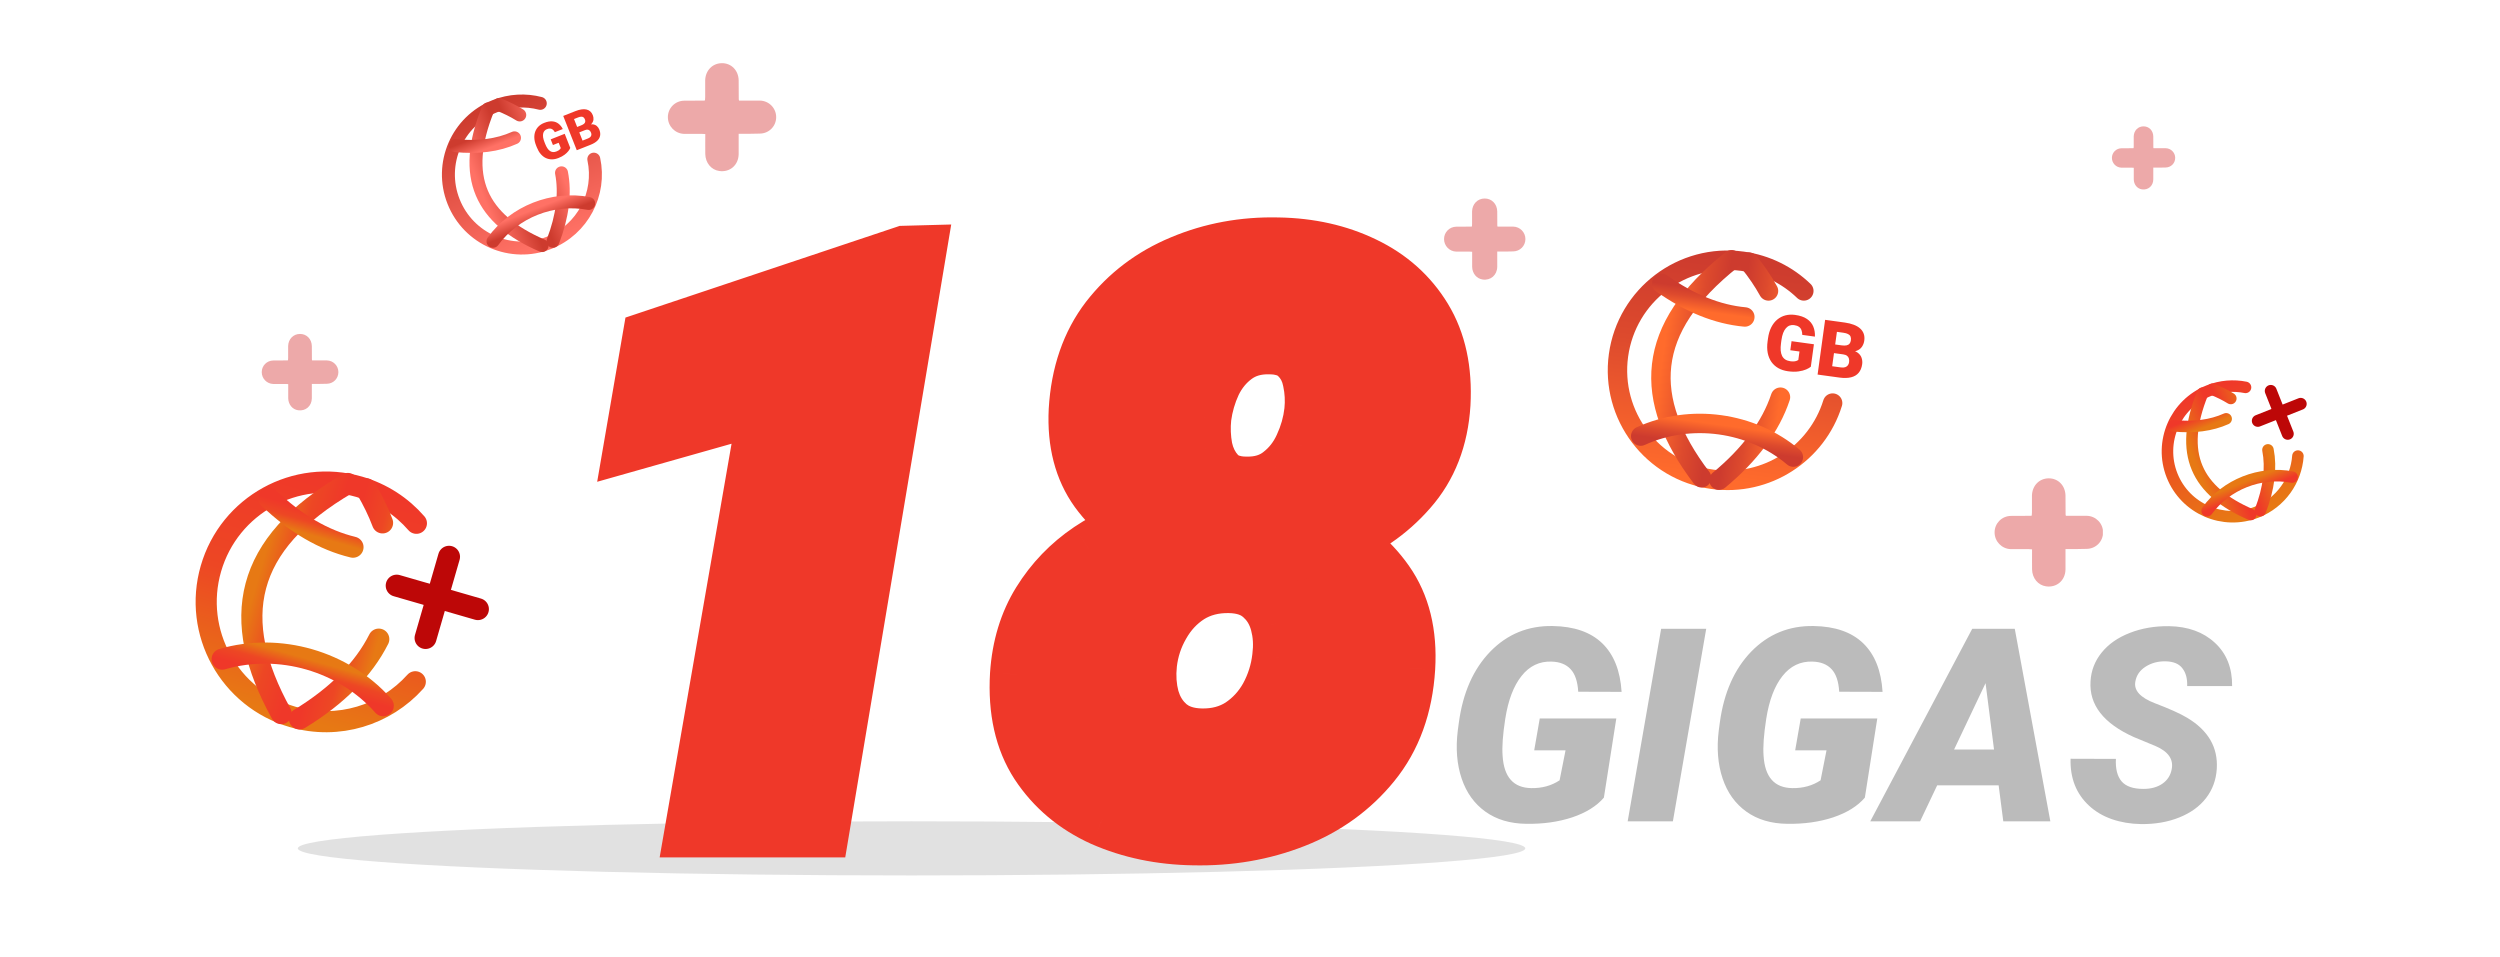
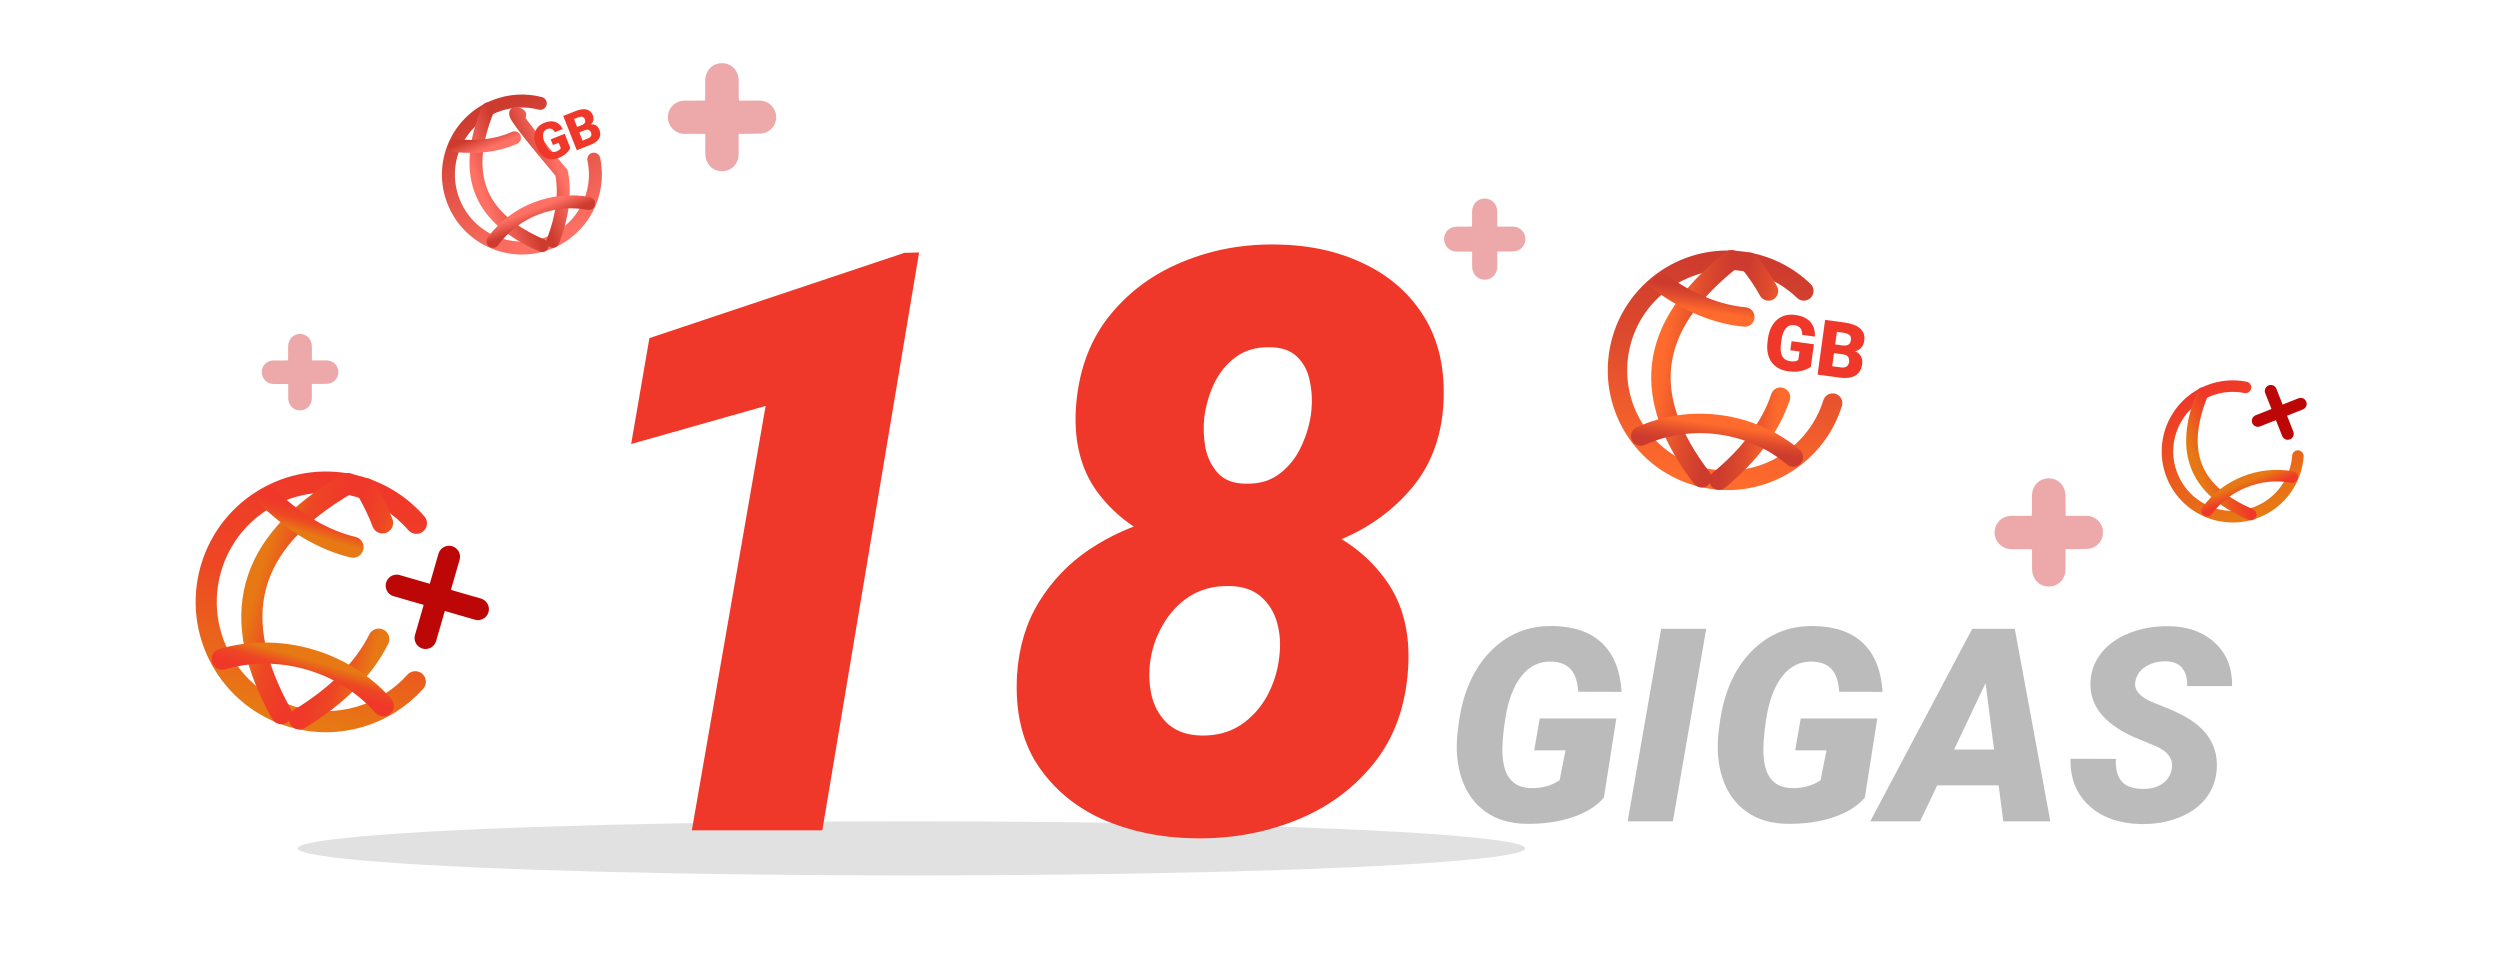
<svg xmlns="http://www.w3.org/2000/svg" width="277" height="106" viewBox="0 0 277 106" fill="none">
  <g clip-path="url(#clip0_3307_13709)">
    <g filter="url(#filter0_f_3307_13709)">
      <ellipse cx="101" cy="94" rx="68" ry="3" fill="#C4C4C4" fill-opacity="0.5" />
    </g>
    <path d="M177.71 88.378C176.909 89.315 175.742 90.043 174.209 90.561C172.676 91.068 170.977 91.308 169.111 91.278C167.324 91.259 165.815 90.81 164.585 89.931C163.354 89.052 162.476 87.826 161.948 86.254C161.421 84.682 161.279 82.909 161.523 80.936L161.641 80.058C162.09 76.747 163.252 74.125 165.127 72.191C167.012 70.258 169.316 69.315 172.041 69.364C174.424 69.403 176.255 70.043 177.534 71.283C178.813 72.523 179.526 74.315 179.673 76.659L174.868 76.644C174.8 75.502 174.517 74.667 174.019 74.14C173.53 73.612 172.832 73.334 171.924 73.305C170.576 73.256 169.463 73.788 168.584 74.901C167.705 76.005 167.104 77.587 166.782 79.647C166.509 81.405 166.411 82.772 166.489 83.749C166.636 86.103 167.695 87.294 169.668 87.323C170.859 87.343 171.904 87.055 172.803 86.459L173.462 83.134H169.99L170.605 79.603H179.087L177.71 88.378ZM185.356 91H180.347L184.053 69.672H189.048L185.356 91ZM206.626 88.378C205.825 89.315 204.658 90.043 203.125 90.561C201.592 91.068 199.893 91.308 198.027 91.278C196.24 91.259 194.731 90.81 193.501 89.931C192.271 89.052 191.392 87.826 190.864 86.254C190.337 84.682 190.195 82.909 190.439 80.936L190.557 80.058C191.006 76.747 192.168 74.125 194.043 72.191C195.928 70.258 198.232 69.315 200.957 69.364C203.34 69.403 205.171 70.043 206.45 71.283C207.729 72.523 208.442 74.315 208.589 76.659L203.784 76.644C203.716 75.502 203.433 74.667 202.935 74.14C202.446 73.612 201.748 73.334 200.84 73.305C199.492 73.256 198.379 73.788 197.5 74.901C196.621 76.005 196.021 77.587 195.698 79.647C195.425 81.405 195.327 82.772 195.405 83.749C195.552 86.103 196.611 87.294 198.584 87.323C199.775 87.343 200.82 87.055 201.719 86.459L202.378 83.134H198.906L199.521 79.603H208.003L206.626 88.378ZM221.45 87.016H214.639L212.749 91H207.227L218.521 69.672H223.237L227.178 91H221.963L221.45 87.016ZM216.514 83.046H220.938L220 75.692L216.514 83.046ZM240.625 85.228C240.84 84.125 240.244 83.27 238.838 82.665L236.436 81.669C233.066 80.155 231.465 78.095 231.631 75.487C231.699 74.296 232.109 73.236 232.861 72.309C233.613 71.371 234.653 70.644 235.981 70.126C237.31 69.608 238.76 69.359 240.332 69.379C242.441 69.418 244.136 70.033 245.415 71.225C246.704 72.416 247.339 74.013 247.319 76.015H242.339C242.368 75.194 242.192 74.54 241.812 74.052C241.44 73.554 240.825 73.295 239.966 73.275C239.126 73.256 238.384 73.451 237.739 73.861C237.095 74.272 236.714 74.823 236.597 75.517C236.411 76.493 237.134 77.294 238.765 77.919C240.405 78.544 241.597 79.081 242.339 79.53C244.673 80.927 245.767 82.811 245.62 85.185C245.542 86.415 245.146 87.494 244.434 88.422C243.721 89.35 242.729 90.067 241.46 90.575C240.2 91.083 238.784 91.327 237.212 91.308C236.06 91.288 234.99 91.107 234.004 90.766C233.018 90.424 232.173 89.926 231.47 89.272C230.044 87.953 229.36 86.22 229.419 84.071L234.443 84.086C234.385 85.18 234.595 86.01 235.073 86.576C235.552 87.133 236.357 87.411 237.49 87.411C238.33 87.411 239.028 87.221 239.585 86.84C240.151 86.449 240.498 85.912 240.625 85.228Z" fill="#BBBBBB" />
    <path d="M101.836 27.972L91.113 92H76.655L84.829 44.978L69.932 49.197L71.953 37.464L100.21 28.016L101.836 27.972ZM156.021 74.026C155.757 78.274 154.468 81.819 152.153 84.661C149.868 87.474 146.968 89.568 143.452 90.945C139.937 92.322 136.201 92.967 132.246 92.879C128.584 92.82 125.215 92.117 122.139 90.769C119.092 89.393 116.689 87.371 114.932 84.705C113.203 82.039 112.456 78.714 112.69 74.73C112.896 71.653 113.716 68.958 115.151 66.644C116.587 64.329 118.433 62.41 120.688 60.887C122.974 59.363 125.479 58.235 128.203 57.503C130.957 56.741 133.74 56.39 136.553 56.448C140.039 56.507 143.306 57.21 146.353 58.558C149.399 59.876 151.831 61.824 153.647 64.402C155.464 66.981 156.255 70.189 156.021 74.026ZM141.738 72.84C141.914 71.492 141.841 70.232 141.519 69.061C141.196 67.859 140.596 66.878 139.717 66.116C138.867 65.355 137.695 64.959 136.201 64.93C134.531 64.9 133.066 65.281 131.807 66.072C130.576 66.863 129.58 67.933 128.818 69.28C128.057 70.599 127.588 72.019 127.412 73.543C127.266 74.891 127.354 76.165 127.676 77.366C128.027 78.567 128.643 79.549 129.521 80.311C130.43 81.072 131.631 81.468 133.125 81.497C134.766 81.526 136.201 81.145 137.432 80.355C138.662 79.534 139.644 78.465 140.376 77.147C141.108 75.799 141.562 74.363 141.738 72.84ZM159.932 44.759C159.697 48.597 158.452 51.79 156.196 54.339C153.97 56.888 151.187 58.792 147.847 60.052C144.536 61.312 141.138 61.898 137.651 61.81C134.429 61.751 131.367 61.106 128.467 59.876C125.596 58.645 123.281 56.829 121.523 54.427C119.795 52.024 119.019 49.036 119.194 45.462C119.429 41.419 120.601 38.02 122.71 35.267C124.849 32.513 127.573 30.447 130.884 29.07C134.224 27.664 137.798 27.005 141.606 27.093C145.151 27.151 148.345 27.869 151.187 29.246C154.058 30.623 156.284 32.615 157.866 35.223C159.448 37.83 160.137 41.009 159.932 44.759ZM145.298 45.55C145.415 44.407 145.356 43.294 145.122 42.21C144.917 41.126 144.448 40.232 143.716 39.529C143.013 38.826 141.987 38.475 140.64 38.475C139.175 38.445 137.93 38.812 136.904 39.573C135.908 40.306 135.117 41.273 134.531 42.474C133.975 43.675 133.608 44.935 133.433 46.253C133.315 47.395 133.359 48.523 133.564 49.637C133.799 50.75 134.268 51.688 134.971 52.449C135.674 53.211 136.714 53.592 138.091 53.592C139.585 53.621 140.83 53.24 141.826 52.449C142.852 51.658 143.643 50.648 144.199 49.417C144.785 48.157 145.151 46.868 145.298 45.55Z" fill="#EF3829" />
-     <path d="M101.836 27.972L104.795 28.467L105.396 24.874L101.755 24.973L101.836 27.972ZM91.113 92V95H93.653L94.072 92.496L91.113 92ZM76.655 92L73.7 91.486L73.089 95H76.655V92ZM84.829 44.978L87.785 45.492L88.602 40.792L84.012 42.092L84.829 44.978ZM69.932 49.197L66.975 48.688L66.167 53.382L70.749 52.084L69.932 49.197ZM71.953 37.464L71.002 34.619L69.301 35.187L68.997 36.955L71.953 37.464ZM100.21 28.016L100.129 25.017L99.682 25.029L99.259 25.171L100.21 28.016ZM98.877 27.476L88.154 91.504L94.072 92.496L104.795 28.467L98.877 27.476ZM91.113 89H76.655V95H91.113V89ZM79.611 92.514L87.785 45.492L81.873 44.465L73.7 91.486L79.611 92.514ZM84.012 42.092L69.114 46.311L70.749 52.084L85.647 47.865L84.012 42.092ZM72.888 49.707L74.91 37.973L68.997 36.955L66.975 48.688L72.888 49.707ZM72.904 40.309L101.161 30.861L99.259 25.171L71.002 34.619L72.904 40.309ZM100.291 31.015L101.917 30.971L101.755 24.973L100.129 25.017L100.291 31.015ZM156.021 74.026L159.015 74.212L159.015 74.209L156.021 74.026ZM152.153 84.661L149.827 82.767L149.825 82.769L152.153 84.661ZM132.246 92.879L132.313 89.88L132.303 89.879L132.294 89.879L132.246 92.879ZM122.139 90.769L120.903 93.503L120.919 93.51L120.935 93.517L122.139 90.769ZM114.932 84.705L112.414 86.337L112.421 86.347L112.427 86.356L114.932 84.705ZM112.69 74.73L109.697 74.53L109.696 74.542L109.696 74.553L112.69 74.73ZM120.688 60.887L119.024 58.391L119.017 58.395L119.01 58.401L120.688 60.887ZM128.203 57.503L128.982 60.4L128.992 60.397L129.003 60.394L128.203 57.503ZM136.553 56.448L136.49 59.448L136.502 59.448L136.553 56.448ZM146.353 58.558L145.139 61.301L145.15 61.306L145.161 61.311L146.353 58.558ZM141.738 72.84L138.763 72.452L138.761 72.474L138.758 72.496L141.738 72.84ZM141.519 69.061L138.621 69.838L138.623 69.847L138.626 69.856L141.519 69.061ZM139.717 66.116L137.714 68.35L137.733 68.367L137.752 68.383L139.717 66.116ZM136.201 64.93L136.26 61.93L136.254 61.93L136.201 64.93ZM131.807 66.072L130.211 63.532L130.198 63.54L130.184 63.549L131.807 66.072ZM128.818 69.28L131.416 70.781L131.423 70.769L131.43 70.756L128.818 69.28ZM127.412 73.543L124.432 73.199L124.431 73.209L124.43 73.219L127.412 73.543ZM127.676 77.366L124.778 78.144L124.787 78.176L124.797 78.209L127.676 77.366ZM129.521 80.311L127.557 82.578L127.575 82.594L127.594 82.609L129.521 80.311ZM133.125 81.497L133.066 84.496L133.071 84.497L133.125 81.497ZM137.432 80.355L139.054 82.878L139.075 82.865L139.096 82.851L137.432 80.355ZM140.376 77.147L142.998 78.603L143.005 78.591L143.012 78.579L140.376 77.147ZM159.932 44.759L162.926 44.942L162.927 44.932L162.927 44.923L159.932 44.759ZM156.196 54.339L153.95 52.351L153.943 52.358L153.937 52.365L156.196 54.339ZM147.847 60.052L146.788 57.245L146.78 57.248L147.847 60.052ZM137.651 61.81L137.727 58.81L137.716 58.81L137.706 58.81L137.651 61.81ZM128.467 59.876L127.285 62.633L127.295 62.638L128.467 59.876ZM121.523 54.427L119.088 56.179L119.095 56.189L119.102 56.198L121.523 54.427ZM119.194 45.462L116.199 45.288L116.199 45.301L116.198 45.315L119.194 45.462ZM122.71 35.267L120.341 33.426L120.334 33.434L120.328 33.442L122.71 35.267ZM130.884 29.07L132.036 31.84L132.048 31.835L130.884 29.07ZM141.606 27.093L141.537 30.092L141.547 30.092L141.557 30.092L141.606 27.093ZM151.187 29.246L149.878 31.946L149.889 31.951L151.187 29.246ZM145.298 45.55L148.28 45.881L148.281 45.868L148.282 45.856L145.298 45.55ZM145.122 42.21L142.174 42.768L142.182 42.806L142.19 42.844L145.122 42.21ZM143.716 39.529L141.594 41.651L141.616 41.672L141.638 41.694L143.716 39.529ZM140.64 38.475L140.58 41.474L140.61 41.475H140.64V38.475ZM136.904 39.573L138.681 41.99L138.687 41.986L138.693 41.981L136.904 39.573ZM134.531 42.474L131.835 41.158L131.822 41.185L131.809 41.212L134.531 42.474ZM133.433 46.253L130.459 45.856L130.453 45.902L130.448 45.947L133.433 46.253ZM133.564 49.637L130.614 50.18L130.621 50.218L130.629 50.255L133.564 49.637ZM138.091 53.592L138.15 50.592L138.12 50.592H138.091V53.592ZM141.826 52.449L139.994 50.074L139.977 50.087L139.961 50.1L141.826 52.449ZM144.199 49.417L141.479 48.152L141.472 48.166L141.466 48.181L144.199 49.417ZM153.026 73.841C152.795 77.567 151.685 80.486 149.827 82.767L154.479 86.556C157.251 83.153 158.719 78.981 159.015 74.212L153.026 73.841ZM149.825 82.769C147.88 85.163 145.412 86.956 142.358 88.152L144.546 93.739C148.523 92.181 151.856 89.785 154.482 86.553L149.825 82.769ZM142.358 88.152C139.229 89.377 135.89 89.959 132.313 89.88L132.179 95.878C136.512 95.974 140.644 95.267 144.546 93.739L142.358 88.152ZM132.294 89.879C128.994 89.826 126.022 89.196 123.343 88.022L120.935 93.517C124.408 95.039 128.174 95.814 132.198 95.879L132.294 89.879ZM123.374 88.036C120.819 86.881 118.867 85.223 117.436 83.054L112.427 86.356C114.512 89.519 117.365 91.904 120.903 93.503L123.374 88.036ZM117.449 83.073C116.149 81.067 115.479 78.417 115.685 74.906L109.696 74.553C109.433 79.011 110.258 83.011 112.414 86.337L117.449 83.073ZM115.684 74.929C115.861 72.277 116.557 70.07 117.701 68.225L112.602 65.062C110.875 67.846 109.93 71.029 109.697 74.53L115.684 74.929ZM117.701 68.225C118.913 66.27 120.463 64.659 122.367 63.373L119.01 58.401C116.403 60.161 114.26 62.388 112.602 65.062L117.701 68.225ZM122.353 63.383C124.359 62.045 126.564 61.05 128.982 60.4L127.424 54.606C124.393 55.42 121.588 56.681 119.024 58.391L122.353 63.383ZM129.003 60.394C131.481 59.709 133.973 59.395 136.49 59.448L136.615 53.449C133.507 53.384 130.433 53.773 127.403 54.611L129.003 60.394ZM136.502 59.448C139.607 59.5 142.476 60.123 145.139 61.301L147.566 55.814C144.135 54.297 140.471 53.514 136.603 53.449L136.502 59.448ZM145.161 61.311C147.729 62.422 149.714 64.028 151.195 66.13L156.1 62.675C153.948 59.621 151.07 57.33 147.544 55.804L145.161 61.311ZM151.195 66.13C152.539 68.037 153.228 70.532 153.026 73.844L159.015 74.209C159.281 69.845 158.389 65.924 156.1 62.675L151.195 66.13ZM144.713 73.228C144.934 71.531 144.851 69.865 144.411 68.265L138.626 69.856C138.83 70.6 138.894 71.453 138.763 72.452L144.713 73.228ZM144.416 68.283C143.95 66.546 143.045 65.031 141.682 63.849L137.752 68.383C138.146 68.725 138.443 69.173 138.621 69.838L144.416 68.283ZM141.719 63.883C140.187 62.509 138.246 61.969 136.26 61.93L136.142 67.929C137.144 67.949 137.547 68.2 137.714 68.35L141.719 63.883ZM136.254 61.93C134.076 61.892 132.023 62.394 130.211 63.532L133.402 68.613C134.11 68.169 134.987 67.909 136.149 67.929L136.254 61.93ZM130.184 63.549C128.52 64.619 127.194 66.058 126.207 67.804L131.43 70.756C131.966 69.808 132.632 69.108 133.429 68.596L130.184 63.549ZM126.221 67.779C125.252 69.456 124.654 71.271 124.432 73.199L130.392 73.887C130.521 72.768 130.861 71.741 131.416 70.781L126.221 67.779ZM124.43 73.219C124.247 74.902 124.351 76.553 124.778 78.144L130.573 76.589C130.356 75.777 130.285 74.879 130.395 73.867L124.43 73.219ZM124.797 78.209C125.297 79.919 126.209 81.41 127.557 82.578L131.486 78.043C131.076 77.688 130.758 77.216 130.555 76.523L124.797 78.209ZM127.594 82.609C129.151 83.915 131.07 84.457 133.066 84.496L133.184 78.498C132.192 78.478 131.708 78.229 131.449 78.012L127.594 82.609ZM133.071 84.497C135.231 84.535 137.265 84.028 139.054 82.878L135.809 77.831C135.138 78.263 134.301 78.518 133.179 78.498L133.071 84.497ZM139.096 82.851C140.732 81.76 142.039 80.331 142.998 78.603L137.754 75.69C137.248 76.599 136.592 77.309 135.768 77.858L139.096 82.851ZM143.012 78.579C143.928 76.894 144.499 75.089 144.719 73.184L138.758 72.496C138.626 73.638 138.289 74.704 137.74 75.714L143.012 78.579ZM156.937 44.576C156.738 47.837 155.705 50.368 153.95 52.351L158.443 56.327C161.199 53.212 162.656 49.357 162.926 44.942L156.937 44.576ZM153.937 52.365C152.054 54.521 149.691 56.15 146.788 57.245L148.905 62.859C152.682 61.434 155.886 59.254 158.456 56.312L153.937 52.365ZM146.78 57.248C143.828 58.371 140.817 58.888 137.727 58.81L137.576 64.809C141.458 64.906 145.244 64.252 148.914 62.856L146.78 57.248ZM137.706 58.81C134.858 58.758 132.177 58.191 129.638 57.114L127.295 62.638C130.557 64.022 133.999 64.744 137.597 64.809L137.706 58.81ZM129.649 57.118C127.246 56.089 125.369 54.602 123.945 52.655L119.102 56.198C121.193 59.056 123.945 61.202 127.285 62.633L129.649 57.118ZM123.959 52.675C122.705 50.932 122.041 48.652 122.191 45.609L116.198 45.315C115.996 49.42 116.885 53.117 119.088 56.179L123.959 52.675ZM122.189 45.636C122.395 42.089 123.405 39.293 125.092 37.091L120.328 33.442C117.796 36.748 116.463 40.749 116.199 45.288L122.189 45.636ZM125.079 37.107C126.89 34.775 129.191 33.024 132.036 31.84L129.732 26.3C125.956 27.871 122.807 30.251 120.341 33.426L125.079 37.107ZM132.048 31.835C134.978 30.602 138.13 30.013 141.537 30.092L141.676 24.094C137.466 23.996 133.469 24.727 129.72 26.305L132.048 31.835ZM141.557 30.092C144.719 30.145 147.475 30.781 149.878 31.946L152.495 26.546C149.214 24.957 145.583 24.158 141.656 24.093L141.557 30.092ZM149.889 31.951C152.26 33.088 154.035 34.692 155.301 36.779L160.431 33.666C158.533 30.539 155.856 28.158 152.484 26.541L149.889 31.951ZM155.301 36.779C156.504 38.761 157.116 41.308 156.936 44.595L162.927 44.923C163.158 40.71 162.393 36.9 160.431 33.666L155.301 36.779ZM148.282 45.856C148.43 44.41 148.358 42.98 148.054 41.576L142.19 42.844C142.355 43.608 142.4 44.404 142.314 45.244L148.282 45.856ZM148.07 41.652C147.759 40.011 147.015 38.538 145.793 37.365L141.638 41.694C141.881 41.927 142.075 42.241 142.174 42.768L148.07 41.652ZM145.837 37.408C144.395 35.966 142.493 35.475 140.64 35.475V41.475C141.06 41.475 141.312 41.53 141.446 41.576C141.566 41.617 141.594 41.651 141.594 41.651L145.837 37.408ZM140.7 35.475C138.672 35.435 136.751 35.95 135.115 37.165L138.693 41.981C139.108 41.673 139.677 41.456 140.58 41.474L140.7 35.475ZM135.127 37.156C133.709 38.199 132.616 39.557 131.835 41.158L137.228 43.789C137.618 42.988 138.108 42.412 138.681 41.99L135.127 37.156ZM131.809 41.212C131.125 42.689 130.674 44.24 130.459 45.856L136.406 46.649C136.542 45.629 136.824 44.661 137.253 43.735L131.809 41.212ZM130.448 45.947C130.302 47.369 130.357 48.783 130.614 50.18L136.515 49.093C136.362 48.264 136.328 47.422 136.417 46.559L130.448 45.947ZM130.629 50.255C130.963 51.844 131.661 53.286 132.766 54.484L137.175 50.414C136.874 50.089 136.634 49.656 136.5 49.019L130.629 50.255ZM132.766 54.484C134.207 56.045 136.165 56.592 138.091 56.592V50.592C137.672 50.592 137.43 50.533 137.31 50.489C137.206 50.451 137.181 50.421 137.175 50.414L132.766 54.484ZM138.032 56.591C140.096 56.632 142.057 56.097 143.692 54.799L139.961 50.1C139.603 50.384 139.074 50.611 138.15 50.592L138.032 56.591ZM143.659 54.825C145.09 53.72 146.182 52.312 146.933 50.654L141.466 48.181C141.103 48.983 140.613 49.596 139.994 50.074L143.659 54.825ZM146.919 50.682C147.636 49.142 148.095 47.538 148.28 45.881L142.316 45.218C142.207 46.198 141.934 47.173 141.479 48.152L146.919 50.682Z" fill="#EF3829" />
    <path d="M203.056 44.661C201.318 50.255 195.743 53.935 189.749 53.11C183.076 52.191 178.412 46.038 179.33 39.365C180.249 32.692 186.402 28.028 193.075 28.946C195.731 29.312 198.069 30.507 199.864 32.235" stroke="url(#paint0_linear_3307_13709)" stroke-width="2.152" stroke-linecap="round" />
    <path d="M190.459 53.207C193.925 50.346 196.204 47.233 197.276 44.007M193.785 29.044C194.637 30.1 195.359 31.166 195.951 32.238" stroke="url(#paint1_linear_3307_13709)" stroke-width="2.152" stroke-linecap="round" />
    <path d="M188.54 52.943C181.898 44.195 182.256 36.41 191.866 28.78" stroke="url(#paint2_linear_3307_13709)" stroke-width="2.152" stroke-linecap="round" />
    <path d="M198.705 50.649C194.074 46.729 187.308 45.798 181.79 48.321" stroke="url(#paint3_linear_3307_13709)" stroke-width="2.152" stroke-linecap="round" />
    <path d="M184.118 31.406C187.223 33.604 190.293 34.842 193.328 35.121" stroke="url(#paint4_linear_3307_13709)" stroke-width="2.152" stroke-linecap="round" />
    <path d="M200.982 38.144L200.639 40.635C200.52 40.734 200.345 40.835 200.114 40.936C199.885 41.034 199.604 41.107 199.269 41.154C198.934 41.202 198.549 41.196 198.113 41.136C197.711 41.08 197.354 40.966 197.044 40.793C196.735 40.618 196.479 40.389 196.277 40.106C196.079 39.822 195.941 39.489 195.863 39.107C195.789 38.724 195.784 38.296 195.849 37.824L195.896 37.487C195.96 37.015 196.082 36.604 196.26 36.255C196.438 35.907 196.66 35.623 196.925 35.405C197.193 35.184 197.492 35.031 197.824 34.943C198.158 34.856 198.514 34.839 198.892 34.891C199.45 34.968 199.892 35.119 200.217 35.345C200.543 35.568 200.774 35.847 200.912 36.183C201.05 36.516 201.111 36.888 201.094 37.298L199.69 37.105C199.69 36.901 199.661 36.725 199.602 36.575C199.547 36.423 199.453 36.302 199.321 36.21C199.19 36.116 199.012 36.053 198.787 36.022C198.612 35.998 198.448 36.013 198.293 36.069C198.141 36.124 198.005 36.221 197.884 36.36C197.763 36.496 197.659 36.674 197.572 36.894C197.488 37.115 197.425 37.378 197.383 37.683L197.336 38.029C197.294 38.331 197.283 38.6 197.301 38.834C197.323 39.069 197.374 39.27 197.456 39.437C197.541 39.601 197.658 39.733 197.809 39.833C197.962 39.931 198.15 39.995 198.372 40.026C198.527 40.047 198.662 40.053 198.777 40.043C198.892 40.031 198.988 40.01 199.065 39.981C199.146 39.95 199.208 39.919 199.252 39.888L199.382 38.947L198.366 38.807L198.504 37.803L200.982 38.144ZM204.218 39.264L202.656 39.049L202.78 38.09L204.045 38.265C204.273 38.296 204.458 38.296 204.601 38.265C204.745 38.231 204.854 38.168 204.929 38.077C205.006 37.985 205.055 37.865 205.076 37.715C205.1 37.543 205.087 37.4 205.037 37.285C204.988 37.171 204.897 37.081 204.765 37.014C204.636 36.946 204.463 36.897 204.246 36.867L203.53 36.768L202.851 41.703L201.389 41.502L202.224 35.438L204.402 35.738C204.777 35.79 205.106 35.871 205.391 35.98C205.676 36.088 205.912 36.225 206.098 36.392C206.287 36.559 206.421 36.756 206.501 36.982C206.58 37.205 206.601 37.458 206.562 37.741C206.528 37.988 206.443 38.213 206.308 38.415C206.172 38.617 205.972 38.769 205.706 38.871C205.443 38.971 205.099 38.994 204.674 38.941L204.218 39.264ZM203.805 41.834L201.947 41.578L202.602 40.523L203.959 40.71C204.159 40.737 204.323 40.729 204.451 40.684C204.582 40.637 204.681 40.566 204.748 40.47C204.818 40.372 204.861 40.26 204.879 40.132C204.9 39.976 204.893 39.838 204.855 39.717C204.821 39.596 204.753 39.498 204.65 39.422C204.548 39.342 204.404 39.29 204.218 39.264L202.989 39.095L203.129 38.139L204.599 38.341L204.888 38.771C205.296 38.81 205.608 38.911 205.826 39.074C206.047 39.238 206.194 39.433 206.268 39.661C206.341 39.889 206.362 40.12 206.329 40.353C206.275 40.75 206.143 41.07 205.934 41.312C205.728 41.556 205.447 41.721 205.09 41.807C204.733 41.894 204.304 41.903 203.805 41.834Z" fill="#EF3829" />
    <path d="M65.793 17.634C66.616 21.458 64.58 25.426 60.822 26.911C56.64 28.564 51.909 26.514 50.256 22.331C48.603 18.148 50.653 13.418 54.836 11.764C56.501 11.106 58.253 11.035 59.863 11.452" stroke="url(#paint5_linear_3307_13709)" stroke-width="1.437" stroke-linecap="round" />
-     <path d="M61.268 26.735C62.346 23.935 62.651 21.377 62.217 19.149M55.281 11.589C56.123 11.924 56.893 12.308 57.588 12.737" stroke="url(#paint6_linear_3307_13709)" stroke-width="1.437" stroke-linecap="round" />
+     <path d="M61.268 26.735C62.346 23.935 62.651 21.377 62.217 19.149C56.123 11.924 56.893 12.308 57.588 12.737" stroke="url(#paint6_linear_3307_13709)" stroke-width="1.437" stroke-linecap="round" />
    <path d="M60.066 27.211C53.334 24.299 50.99 19.653 54.079 12.064" stroke="url(#paint7_linear_3307_13709)" stroke-width="1.437" stroke-linecap="round" />
    <path d="M65.226 22.544C61.247 21.782 57.006 23.458 54.623 26.735" stroke="url(#paint8_linear_3307_13709)" stroke-width="1.437" stroke-linecap="round" />
    <path d="M50.433 16.132C52.959 16.392 55.151 16.106 57.008 15.274" stroke="url(#paint9_linear_3307_13709)" stroke-width="1.437" stroke-linecap="round" />
    <path d="M62.569 14.826L63.186 16.387C63.15 16.484 63.081 16.6 62.98 16.735C62.879 16.867 62.739 17.002 62.56 17.139C62.381 17.276 62.154 17.399 61.881 17.507C61.629 17.607 61.384 17.657 61.147 17.658C60.91 17.657 60.686 17.608 60.476 17.51C60.267 17.409 60.078 17.261 59.908 17.064C59.739 16.866 59.596 16.618 59.479 16.323L59.395 16.111C59.278 15.815 59.214 15.537 59.204 15.275C59.193 15.014 59.229 14.777 59.311 14.563C59.395 14.347 59.519 14.159 59.683 13.999C59.849 13.839 60.051 13.712 60.287 13.619C60.637 13.48 60.944 13.424 61.207 13.448C61.469 13.471 61.696 13.558 61.886 13.708C62.075 13.857 62.233 14.053 62.357 14.297L61.478 14.645C61.411 14.527 61.336 14.434 61.253 14.366C61.17 14.296 61.076 14.256 60.969 14.245C60.862 14.233 60.738 14.255 60.597 14.311C60.487 14.354 60.397 14.418 60.325 14.5C60.255 14.582 60.207 14.684 60.182 14.804C60.157 14.923 60.155 15.06 60.176 15.217C60.2 15.373 60.249 15.546 60.325 15.738L60.41 15.954C60.486 16.144 60.567 16.304 60.655 16.434C60.744 16.564 60.84 16.664 60.942 16.734C61.045 16.802 61.157 16.84 61.277 16.849C61.398 16.855 61.529 16.831 61.668 16.776C61.765 16.738 61.846 16.697 61.909 16.654C61.972 16.609 62.021 16.565 62.057 16.523C62.093 16.478 62.12 16.44 62.135 16.407L61.902 15.818L61.265 16.069L61.016 15.44L62.569 14.826ZM64.819 14.417L63.84 14.804L63.598 14.206L64.391 13.892C64.534 13.836 64.642 13.775 64.715 13.71C64.787 13.643 64.83 13.571 64.843 13.493C64.858 13.415 64.847 13.328 64.81 13.235C64.768 13.127 64.713 13.047 64.647 12.997C64.581 12.947 64.499 12.924 64.4 12.929C64.302 12.931 64.186 12.959 64.05 13.013L63.601 13.19L64.823 16.284L63.907 16.646L62.405 12.845L63.77 12.306C64.005 12.213 64.223 12.152 64.425 12.122C64.626 12.091 64.808 12.094 64.971 12.13C65.136 12.165 65.279 12.236 65.399 12.341C65.518 12.445 65.613 12.585 65.683 12.763C65.744 12.918 65.769 13.076 65.756 13.238C65.744 13.4 65.677 13.554 65.556 13.7C65.436 13.844 65.243 13.971 64.978 14.079L64.819 14.417ZM65.421 16.047L64.257 16.508L64.292 15.679L65.142 15.343C65.268 15.293 65.36 15.234 65.42 15.166C65.481 15.096 65.515 15.022 65.523 14.945C65.531 14.865 65.52 14.785 65.488 14.705C65.45 14.607 65.4 14.53 65.338 14.471C65.279 14.412 65.207 14.377 65.122 14.367C65.037 14.354 64.936 14.371 64.819 14.417L64.049 14.722L63.817 14.119L64.738 13.755L65.047 13.91C65.297 13.8 65.512 13.756 65.693 13.779C65.875 13.802 66.024 13.867 66.142 13.976C66.259 14.084 66.347 14.212 66.404 14.358C66.503 14.607 66.531 14.836 66.489 15.046C66.449 15.255 66.339 15.443 66.16 15.611C65.981 15.778 65.734 15.924 65.421 16.047Z" fill="#EF3829" />
    <path d="M254.609 50.533C254.416 53.217 252.725 55.687 250.055 56.744C246.34 58.215 242.136 56.397 240.664 52.682C239.193 48.967 241.012 44.762 244.727 43.291C246.073 42.758 247.483 42.656 248.804 42.921" stroke="url(#paint10_linear_3307_13709)" stroke-width="1.277" stroke-linecap="round" />
-     <path d="M250.451 56.587C251.407 54.098 251.676 51.826 251.29 49.846M245.122 43.134C245.87 43.431 246.554 43.772 247.173 44.153" stroke="url(#paint11_linear_3307_13709)" stroke-width="1.277" stroke-linecap="round" />
    <path d="M249.383 57.011C243.4 54.428 241.315 50.302 244.054 43.557" stroke="url(#paint12_linear_3307_13709)" stroke-width="1.277" stroke-linecap="round" />
    <path d="M253.965 52.861C250.429 52.187 246.662 53.679 244.547 56.591" stroke="url(#paint13_linear_3307_13709)" stroke-width="1.277" stroke-linecap="round" />
-     <path d="M240.817 47.174C243.062 47.404 245.009 47.148 246.658 46.407" stroke="url(#paint14_linear_3307_13709)" stroke-width="1.277" stroke-linecap="round" />
    <path d="M251.602 43.315L253.483 48.063" stroke="#BD0707" stroke-width="1.328" stroke-linecap="round" />
    <path d="M250.168 46.629L254.916 44.748" stroke="#BD0707" stroke-width="1.328" stroke-linecap="round" />
    <path d="M46.014 75.539C42.719 79.216 37.495 80.9 32.434 79.437C25.393 77.401 21.335 70.043 23.371 63.002C25.407 55.96 32.765 51.902 39.807 53.938C42.358 54.676 44.517 56.112 46.137 57.979" stroke="url(#paint15_linear_3307_13709)" stroke-width="2.342" stroke-linecap="round" />
    <path d="M33.184 79.654C37.364 77.117 40.307 74.123 41.968 70.817M40.556 54.155C41.308 55.426 41.918 56.688 42.387 57.935" stroke="url(#paint16_linear_3307_13709)" stroke-width="2.342" stroke-linecap="round" />
    <path d="M31.159 79.069C25.379 68.606 26.986 60.279 38.532 53.57" stroke="url(#paint17_linear_3307_13709)" stroke-width="2.342" stroke-linecap="round" />
    <path d="M42.465 78.193C38.093 73.245 30.953 71.181 24.615 73.033" stroke="url(#paint18_linear_3307_13709)" stroke-width="2.342" stroke-linecap="round" />
    <path d="M29.777 55.183C32.775 58.036 35.887 59.851 39.111 60.628" stroke="url(#paint19_linear_3307_13709)" stroke-width="2.342" stroke-linecap="round" />
    <path d="M49.753 61.69L47.151 70.69" stroke="#BD0707" stroke-width="2.436" stroke-linecap="round" />
    <path d="M43.953 64.889L52.953 67.491" stroke="#BD0707" stroke-width="2.436" stroke-linecap="round" />
    <g clip-path="url(#clip1_3307_13709)">
      <path d="M228.857 60.836C228.857 61.621 228.868 62.364 228.857 63.097C228.836 64.318 227.88 65.135 226.702 64.966C225.81 64.838 225.173 64.063 225.152 63.086C225.141 62.354 225.152 61.632 225.152 60.867C225.014 60.857 224.907 60.846 224.791 60.846C224.132 60.846 223.463 60.857 222.805 60.846C221.786 60.814 221 59.986 221 58.988C221 57.99 221.797 57.173 222.816 57.162C223.559 57.151 224.302 57.151 225.035 57.151C225.045 57.151 225.056 57.141 225.12 57.12C225.13 57.013 225.141 56.886 225.141 56.769C225.141 56.143 225.13 55.527 225.141 54.901C225.173 53.807 225.948 53.011 226.988 53C228.039 52.989 228.836 53.796 228.857 54.911C228.868 55.612 228.857 56.313 228.868 57.013C228.868 57.035 228.878 57.066 228.899 57.151C229.271 57.151 229.664 57.151 230.057 57.151C230.439 57.151 230.821 57.141 231.214 57.151C232.223 57.173 233.019 57.99 233.019 58.988C233.019 59.997 232.223 60.804 231.203 60.814C230.428 60.846 229.674 60.836 228.857 60.836Z" fill="#EDA9A9" />
    </g>
    <path d="M81.844 14.823C81.844 15.608 81.855 16.35 81.844 17.081C81.823 18.3 80.869 19.117 79.693 18.947C78.802 18.82 78.166 18.046 78.145 17.071C78.134 16.339 78.145 15.618 78.145 14.855C78.007 14.845 77.901 14.834 77.784 14.834C77.127 14.834 76.459 14.845 75.802 14.834C74.784 14.802 74 13.975 74 12.979C74 11.982 74.795 11.166 75.813 11.156C76.555 11.145 77.297 11.145 78.028 11.145C78.039 11.145 78.049 11.134 78.113 11.113C78.124 11.007 78.134 10.88 78.134 10.763C78.134 10.138 78.124 9.523 78.134 8.898C78.166 7.806 78.94 7.011 79.979 7C81.028 6.989 81.823 7.795 81.844 8.908C81.855 9.608 81.844 10.307 81.855 11.007C81.855 11.028 81.866 11.06 81.887 11.145C82.258 11.145 82.65 11.145 83.042 11.145C83.424 11.145 83.806 11.134 84.198 11.145C85.205 11.166 86 11.982 86 12.979C86 13.986 85.205 14.792 84.187 14.802C83.413 14.834 82.661 14.823 81.844 14.823Z" fill="#EDA9A9" />
    <g clip-path="url(#clip2_3307_13709)">
      <path d="M165.894 27.872C165.894 28.462 165.902 29.019 165.894 29.569C165.878 30.485 165.161 31.098 164.277 30.97C163.608 30.875 163.13 30.293 163.114 29.561C163.106 29.011 163.114 28.469 163.114 27.896C163.011 27.888 162.931 27.88 162.843 27.88C162.35 27.88 161.848 27.888 161.354 27.88C160.589 27.856 160 27.235 160 26.486C160 25.738 160.597 25.124 161.362 25.116C161.919 25.108 162.477 25.108 163.027 25.108C163.035 25.108 163.042 25.1 163.09 25.084C163.098 25.005 163.106 24.909 163.106 24.822C163.106 24.352 163.098 23.89 163.106 23.42C163.13 22.599 163.712 22.002 164.492 21.994C165.281 21.986 165.878 22.592 165.894 23.428C165.902 23.953 165.894 24.479 165.902 25.005C165.902 25.021 165.91 25.045 165.926 25.108C166.204 25.108 166.499 25.108 166.794 25.108C167.081 25.108 167.367 25.1 167.662 25.108C168.419 25.124 169.016 25.738 169.016 26.486C169.016 27.243 168.419 27.848 167.654 27.856C167.073 27.88 166.507 27.872 165.894 27.872Z" fill="#EDA9A9" />
    </g>
    <g clip-path="url(#clip3_3307_13709)">
-       <path d="M238.584 18.572C238.584 19.03 238.59 19.464 238.584 19.891C238.572 20.604 238.014 21.081 237.327 20.982C236.806 20.907 236.435 20.455 236.422 19.885C236.416 19.458 236.422 19.036 236.422 18.59C236.342 18.584 236.28 18.578 236.212 18.578C235.827 18.578 235.437 18.584 235.053 18.578C234.458 18.559 234 18.076 234 17.494C234 16.912 234.465 16.435 235.059 16.428C235.493 16.422 235.927 16.422 236.354 16.422C236.36 16.422 236.366 16.416 236.404 16.404C236.41 16.342 236.416 16.267 236.416 16.199C236.416 15.834 236.41 15.474 236.416 15.109C236.435 14.471 236.887 14.006 237.494 14C238.107 13.994 238.572 14.465 238.584 15.115C238.59 15.524 238.584 15.933 238.59 16.342C238.59 16.354 238.596 16.373 238.609 16.422C238.826 16.422 239.055 16.422 239.284 16.422C239.507 16.422 239.73 16.416 239.959 16.422C240.548 16.435 241.012 16.912 241.012 17.494C241.012 18.082 240.548 18.553 239.953 18.559C239.501 18.578 239.061 18.572 238.584 18.572Z" fill="#EDA9A9" />
-     </g>
+       </g>
    <path d="M34.552 42.537C34.552 43.092 34.56 43.617 34.552 44.135C34.537 44.998 33.862 45.576 33.029 45.456C32.399 45.366 31.949 44.818 31.934 44.128C31.926 43.61 31.934 43.1 31.934 42.56C31.836 42.552 31.761 42.545 31.678 42.545C31.213 42.545 30.741 42.552 30.276 42.545C29.555 42.522 29 41.937 29 41.232C29 40.526 29.563 39.949 30.283 39.941C30.808 39.934 31.333 39.934 31.851 39.934C31.859 39.934 31.866 39.926 31.911 39.911C31.919 39.836 31.926 39.746 31.926 39.664C31.926 39.221 31.919 38.786 31.926 38.343C31.949 37.57 32.496 37.008 33.232 37C33.974 36.993 34.537 37.563 34.552 38.351C34.56 38.846 34.552 39.341 34.56 39.836C34.56 39.851 34.567 39.874 34.582 39.934C34.845 39.934 35.122 39.934 35.4 39.934C35.67 39.934 35.94 39.926 36.218 39.934C36.931 39.949 37.493 40.526 37.493 41.232C37.493 41.944 36.931 42.515 36.21 42.522C35.663 42.545 35.13 42.537 34.552 42.537Z" fill="#EDA9A9" />
  </g>
  <defs>
    <filter id="filter0_f_3307_13709" x="23" y="81" width="156" height="26" filterUnits="userSpaceOnUse" color-interpolation-filters="sRGB">
      <feFlood flood-opacity="0" result="BackgroundImageFix" />
      <feBlend mode="normal" in="SourceGraphic" in2="BackgroundImageFix" result="shape" />
      <feGaussianBlur stdDeviation="5" result="effect1_foregroundBlur_3307_13709" />
    </filter>
    <linearGradient id="paint0_linear_3307_13709" x1="192.993" y1="28.935" x2="189.667" y2="53.098" gradientUnits="userSpaceOnUse">
      <stop stop-color="#CD3B2E" />
      <stop offset="0.411" stop-color="#DD4A2D" />
      <stop offset="1" stop-color="#FF6B2C" />
    </linearGradient>
    <linearGradient id="paint1_linear_3307_13709" x1="192.122" y1="41.125" x2="197.57" y2="41.875" gradientUnits="userSpaceOnUse">
      <stop stop-color="#CD3B2E" />
      <stop offset="0.411" stop-color="#DD4A2D" />
      <stop offset="1" stop-color="#FF6B2C" />
    </linearGradient>
    <linearGradient id="paint2_linear_3307_13709" x1="190.203" y1="40.862" x2="184.162" y2="40.03" gradientUnits="userSpaceOnUse">
      <stop stop-color="#CD3B2E" />
      <stop offset="0.411" stop-color="#DD4A2D" />
      <stop offset="1" stop-color="#FF6B2C" />
    </linearGradient>
    <linearGradient id="paint3_linear_3307_13709" x1="190.248" y1="49.485" x2="190.58" y2="47.069" gradientUnits="userSpaceOnUse">
      <stop stop-color="#CD3B2E" />
      <stop offset="0.411" stop-color="#DD4A2D" />
      <stop offset="1" stop-color="#FF6B2C" />
    </linearGradient>
    <linearGradient id="paint4_linear_3307_13709" x1="188.889" y1="32.063" x2="188.556" y2="34.479" gradientUnits="userSpaceOnUse">
      <stop stop-color="#CD3B2E" />
      <stop offset="0.411" stop-color="#DD4A2D" />
      <stop offset="1" stop-color="#FF6B2C" />
    </linearGradient>
    <linearGradient id="paint5_linear_3307_13709" x1="54.785" y1="11.785" x2="60.771" y2="26.931" gradientUnits="userSpaceOnUse">
      <stop stop-color="#CD3B2E" />
      <stop offset="1" stop-color="#FF7165" />
    </linearGradient>
    <linearGradient id="paint6_linear_3307_13709" x1="58.275" y1="19.162" x2="61.689" y2="17.812" gradientUnits="userSpaceOnUse">
      <stop stop-color="#CD3B2E" />
      <stop offset="1" stop-color="#FF7165" />
    </linearGradient>
    <linearGradient id="paint7_linear_3307_13709" x1="57.072" y1="19.638" x2="53.286" y2="21.134" gradientUnits="userSpaceOnUse">
      <stop stop-color="#CD3B2E" />
      <stop offset="1" stop-color="#FF7165" />
    </linearGradient>
    <linearGradient id="paint8_linear_3307_13709" x1="59.925" y1="24.639" x2="59.326" y2="23.125" gradientUnits="userSpaceOnUse">
      <stop stop-color="#CD3B2E" />
      <stop offset="1" stop-color="#FF7165" />
    </linearGradient>
    <linearGradient id="paint9_linear_3307_13709" x1="53.423" y1="14.95" x2="54.021" y2="16.465" gradientUnits="userSpaceOnUse">
      <stop stop-color="#CD3B2E" />
      <stop offset="1" stop-color="#FF7165" />
    </linearGradient>
    <linearGradient id="paint10_linear_3307_13709" x1="244.395" y1="43.422" x2="249.723" y2="56.875" gradientUnits="userSpaceOnUse">
      <stop stop-color="#EF3829" />
      <stop offset="1" stop-color="#E77914" />
    </linearGradient>
    <linearGradient id="paint11_linear_3307_13709" x1="247.787" y1="49.86" x2="250.819" y2="48.659" gradientUnits="userSpaceOnUse">
      <stop stop-color="#EF3829" />
      <stop offset="1" stop-color="#E77914" />
    </linearGradient>
    <linearGradient id="paint12_linear_3307_13709" x1="246.719" y1="50.284" x2="243.355" y2="51.616" gradientUnits="userSpaceOnUse">
      <stop stop-color="#EF3829" />
      <stop offset="1" stop-color="#E77914" />
    </linearGradient>
    <linearGradient id="paint13_linear_3307_13709" x1="249.256" y1="54.726" x2="248.723" y2="53.381" gradientUnits="userSpaceOnUse">
      <stop stop-color="#EF3829" />
      <stop offset="1" stop-color="#E77914" />
    </linearGradient>
    <linearGradient id="paint14_linear_3307_13709" x1="243.473" y1="46.122" x2="244.006" y2="47.467" gradientUnits="userSpaceOnUse">
      <stop stop-color="#EF3829" />
      <stop offset="1" stop-color="#E77914" />
    </linearGradient>
    <linearGradient id="paint15_linear_3307_13709" x1="39.178" y1="53.756" x2="31.805" y2="79.256" gradientUnits="userSpaceOnUse">
      <stop stop-color="#EF3829" />
      <stop offset="0.484" stop-color="#ED4724" />
      <stop offset="1" stop-color="#E77914" />
    </linearGradient>
    <linearGradient id="paint16_linear_3307_13709" x1="36.87" y1="66.905" x2="42.619" y2="68.567" gradientUnits="userSpaceOnUse">
      <stop stop-color="#EF3829" />
      <stop offset="0.484" stop-color="#ED4724" />
      <stop offset="1" stop-color="#E77914" />
    </linearGradient>
    <linearGradient id="paint17_linear_3307_13709" x1="34.846" y1="66.32" x2="28.471" y2="64.477" gradientUnits="userSpaceOnUse">
      <stop stop-color="#EF3829" />
      <stop offset="0.484" stop-color="#ED4724" />
      <stop offset="1" stop-color="#E77914" />
    </linearGradient>
    <linearGradient id="paint18_linear_3307_13709" x1="33.54" y1="75.613" x2="34.277" y2="73.063" gradientUnits="userSpaceOnUse">
      <stop stop-color="#EF3829" />
      <stop offset="0.484" stop-color="#ED4724" />
      <stop offset="1" stop-color="#E77914" />
    </linearGradient>
    <linearGradient id="paint19_linear_3307_13709" x1="34.81" y1="56.638" x2="34.073" y2="59.188" gradientUnits="userSpaceOnUse">
      <stop stop-color="#EF3829" />
      <stop offset="0.484" stop-color="#ED4724" />
      <stop offset="1" stop-color="#E77914" />
    </linearGradient>
    <clipPath id="clip0_3307_13709">
      <rect width="277" height="105.82" fill="white" />
    </clipPath>
    <clipPath id="clip1_3307_13709">
      <rect width="11.997" height="11.987" fill="white" transform="translate(221 53)" />
    </clipPath>
    <clipPath id="clip2_3307_13709">
      <rect width="9" height="8.992" fill="white" transform="translate(160 21.994)" />
    </clipPath>
    <clipPath id="clip3_3307_13709">
      <rect width="7" height="6.994" fill="white" transform="translate(234 14)" />
    </clipPath>
  </defs>
</svg>